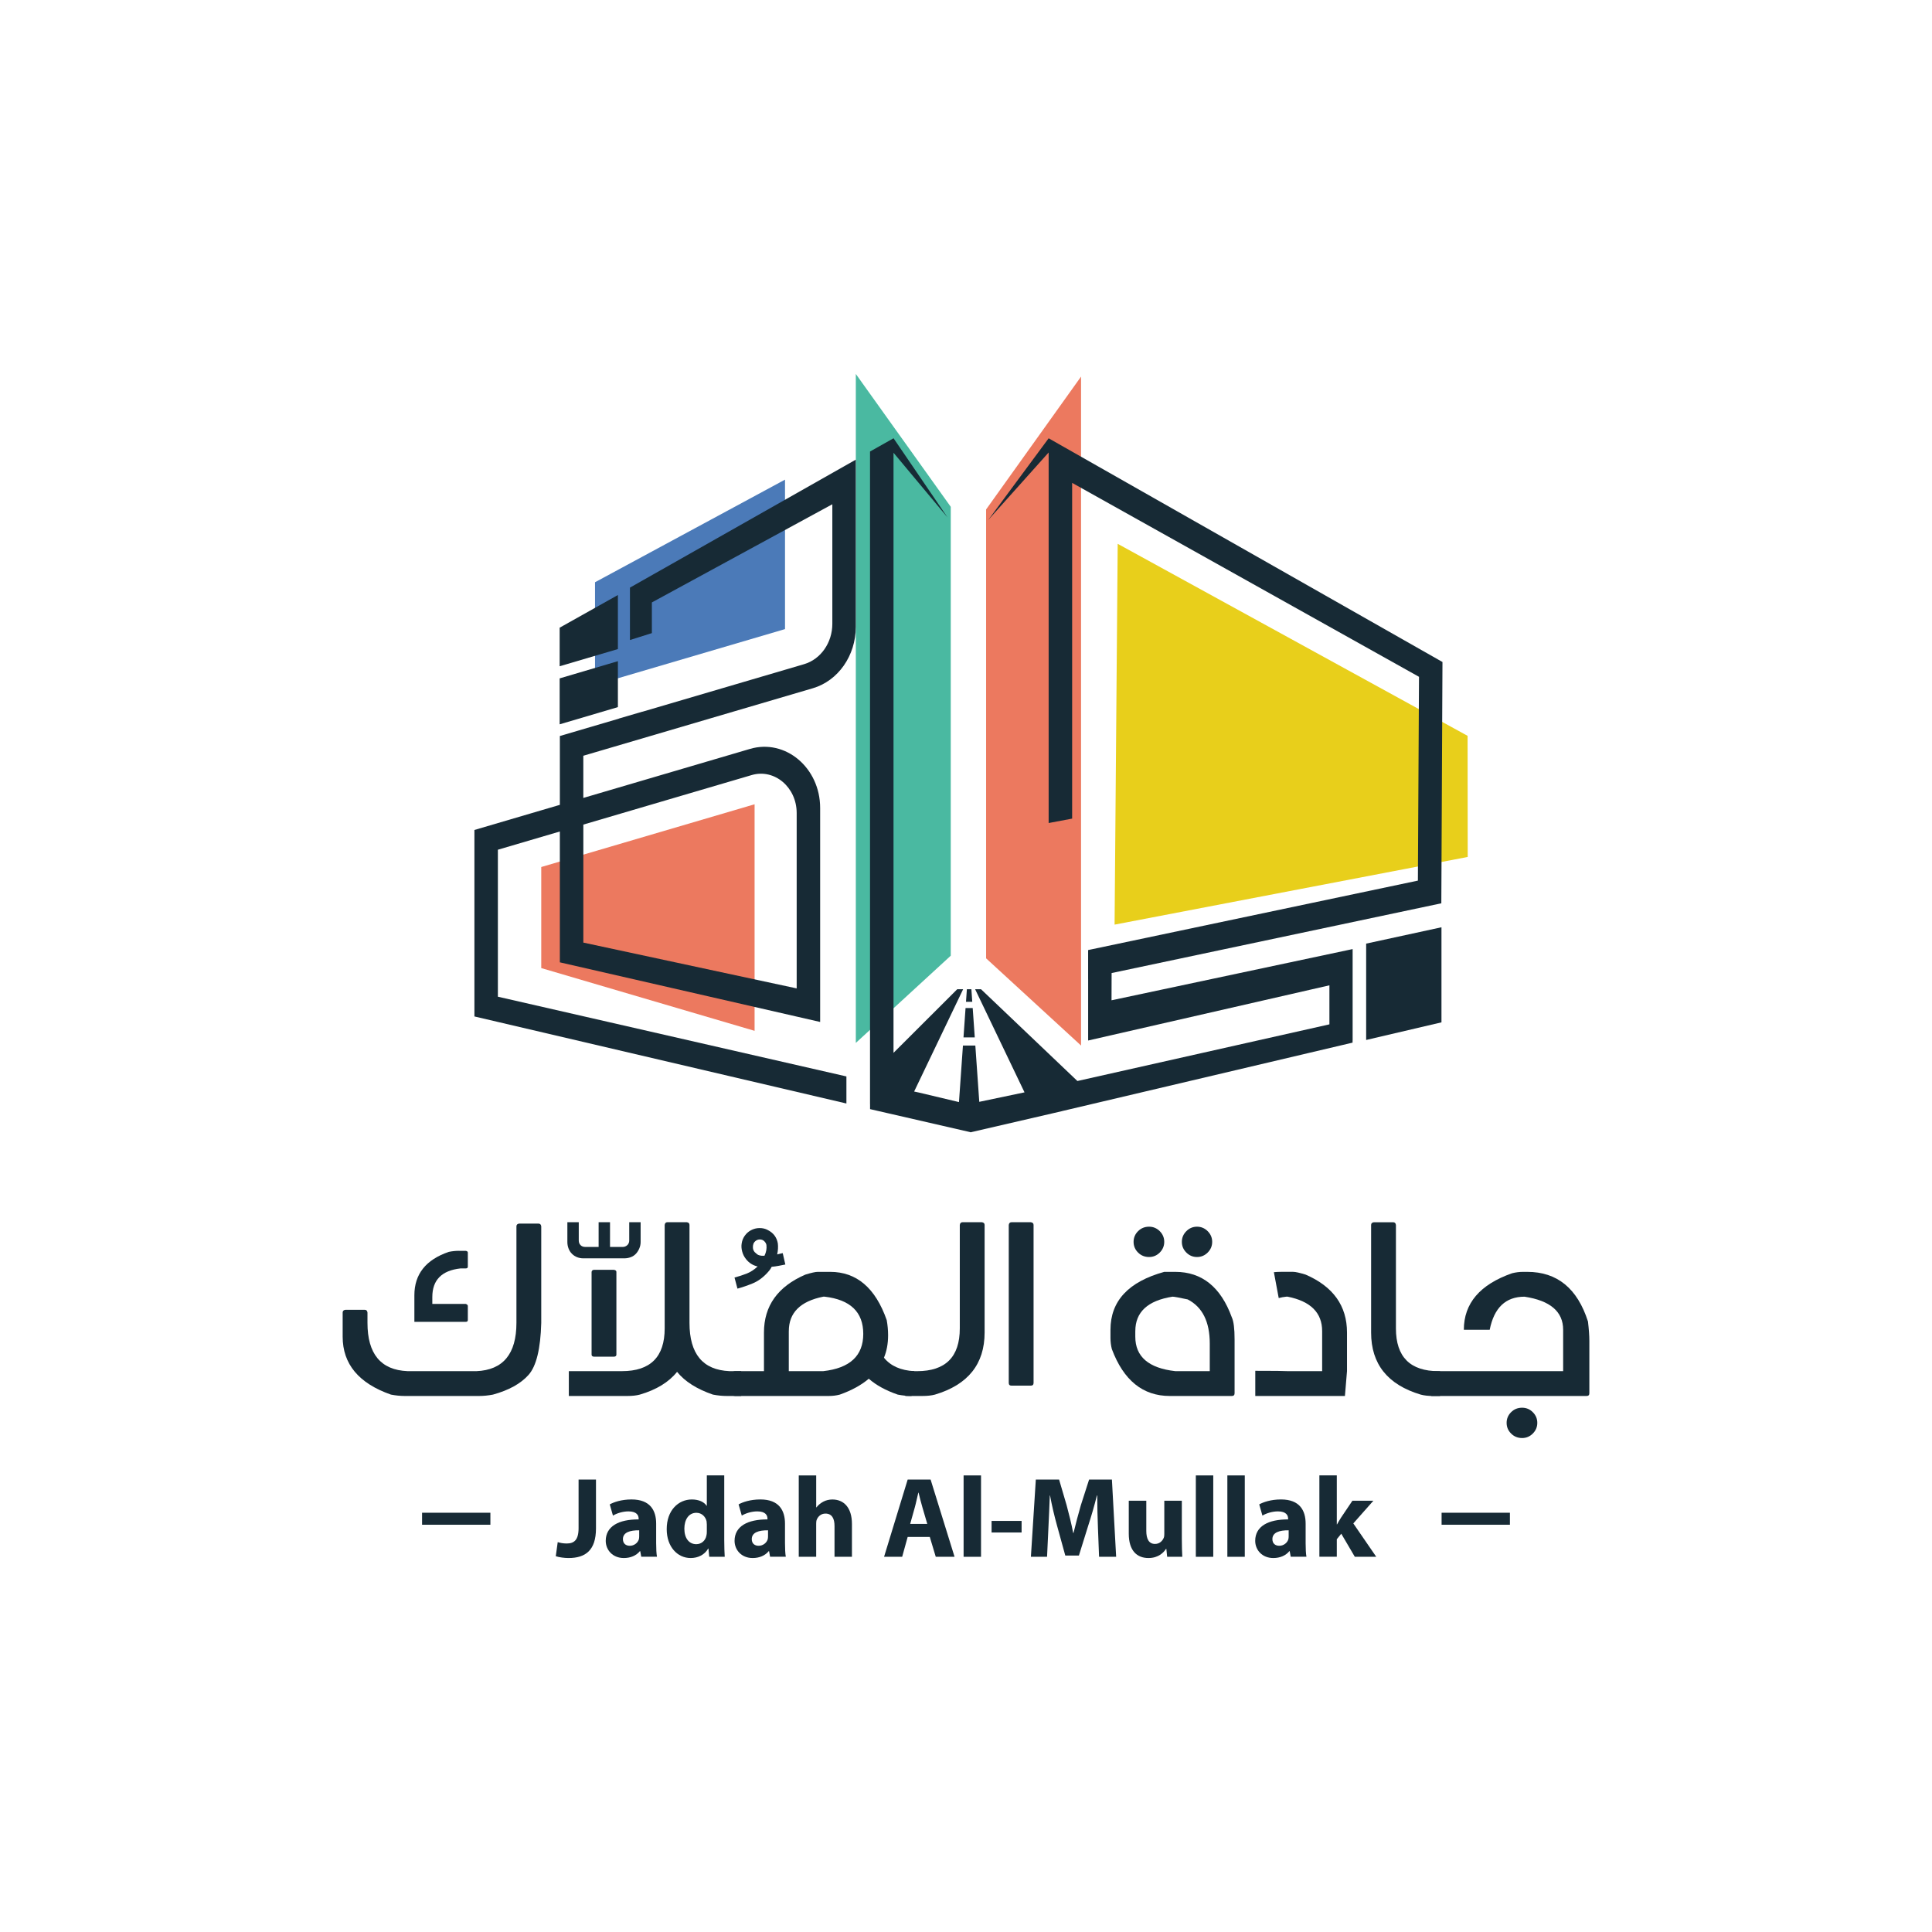
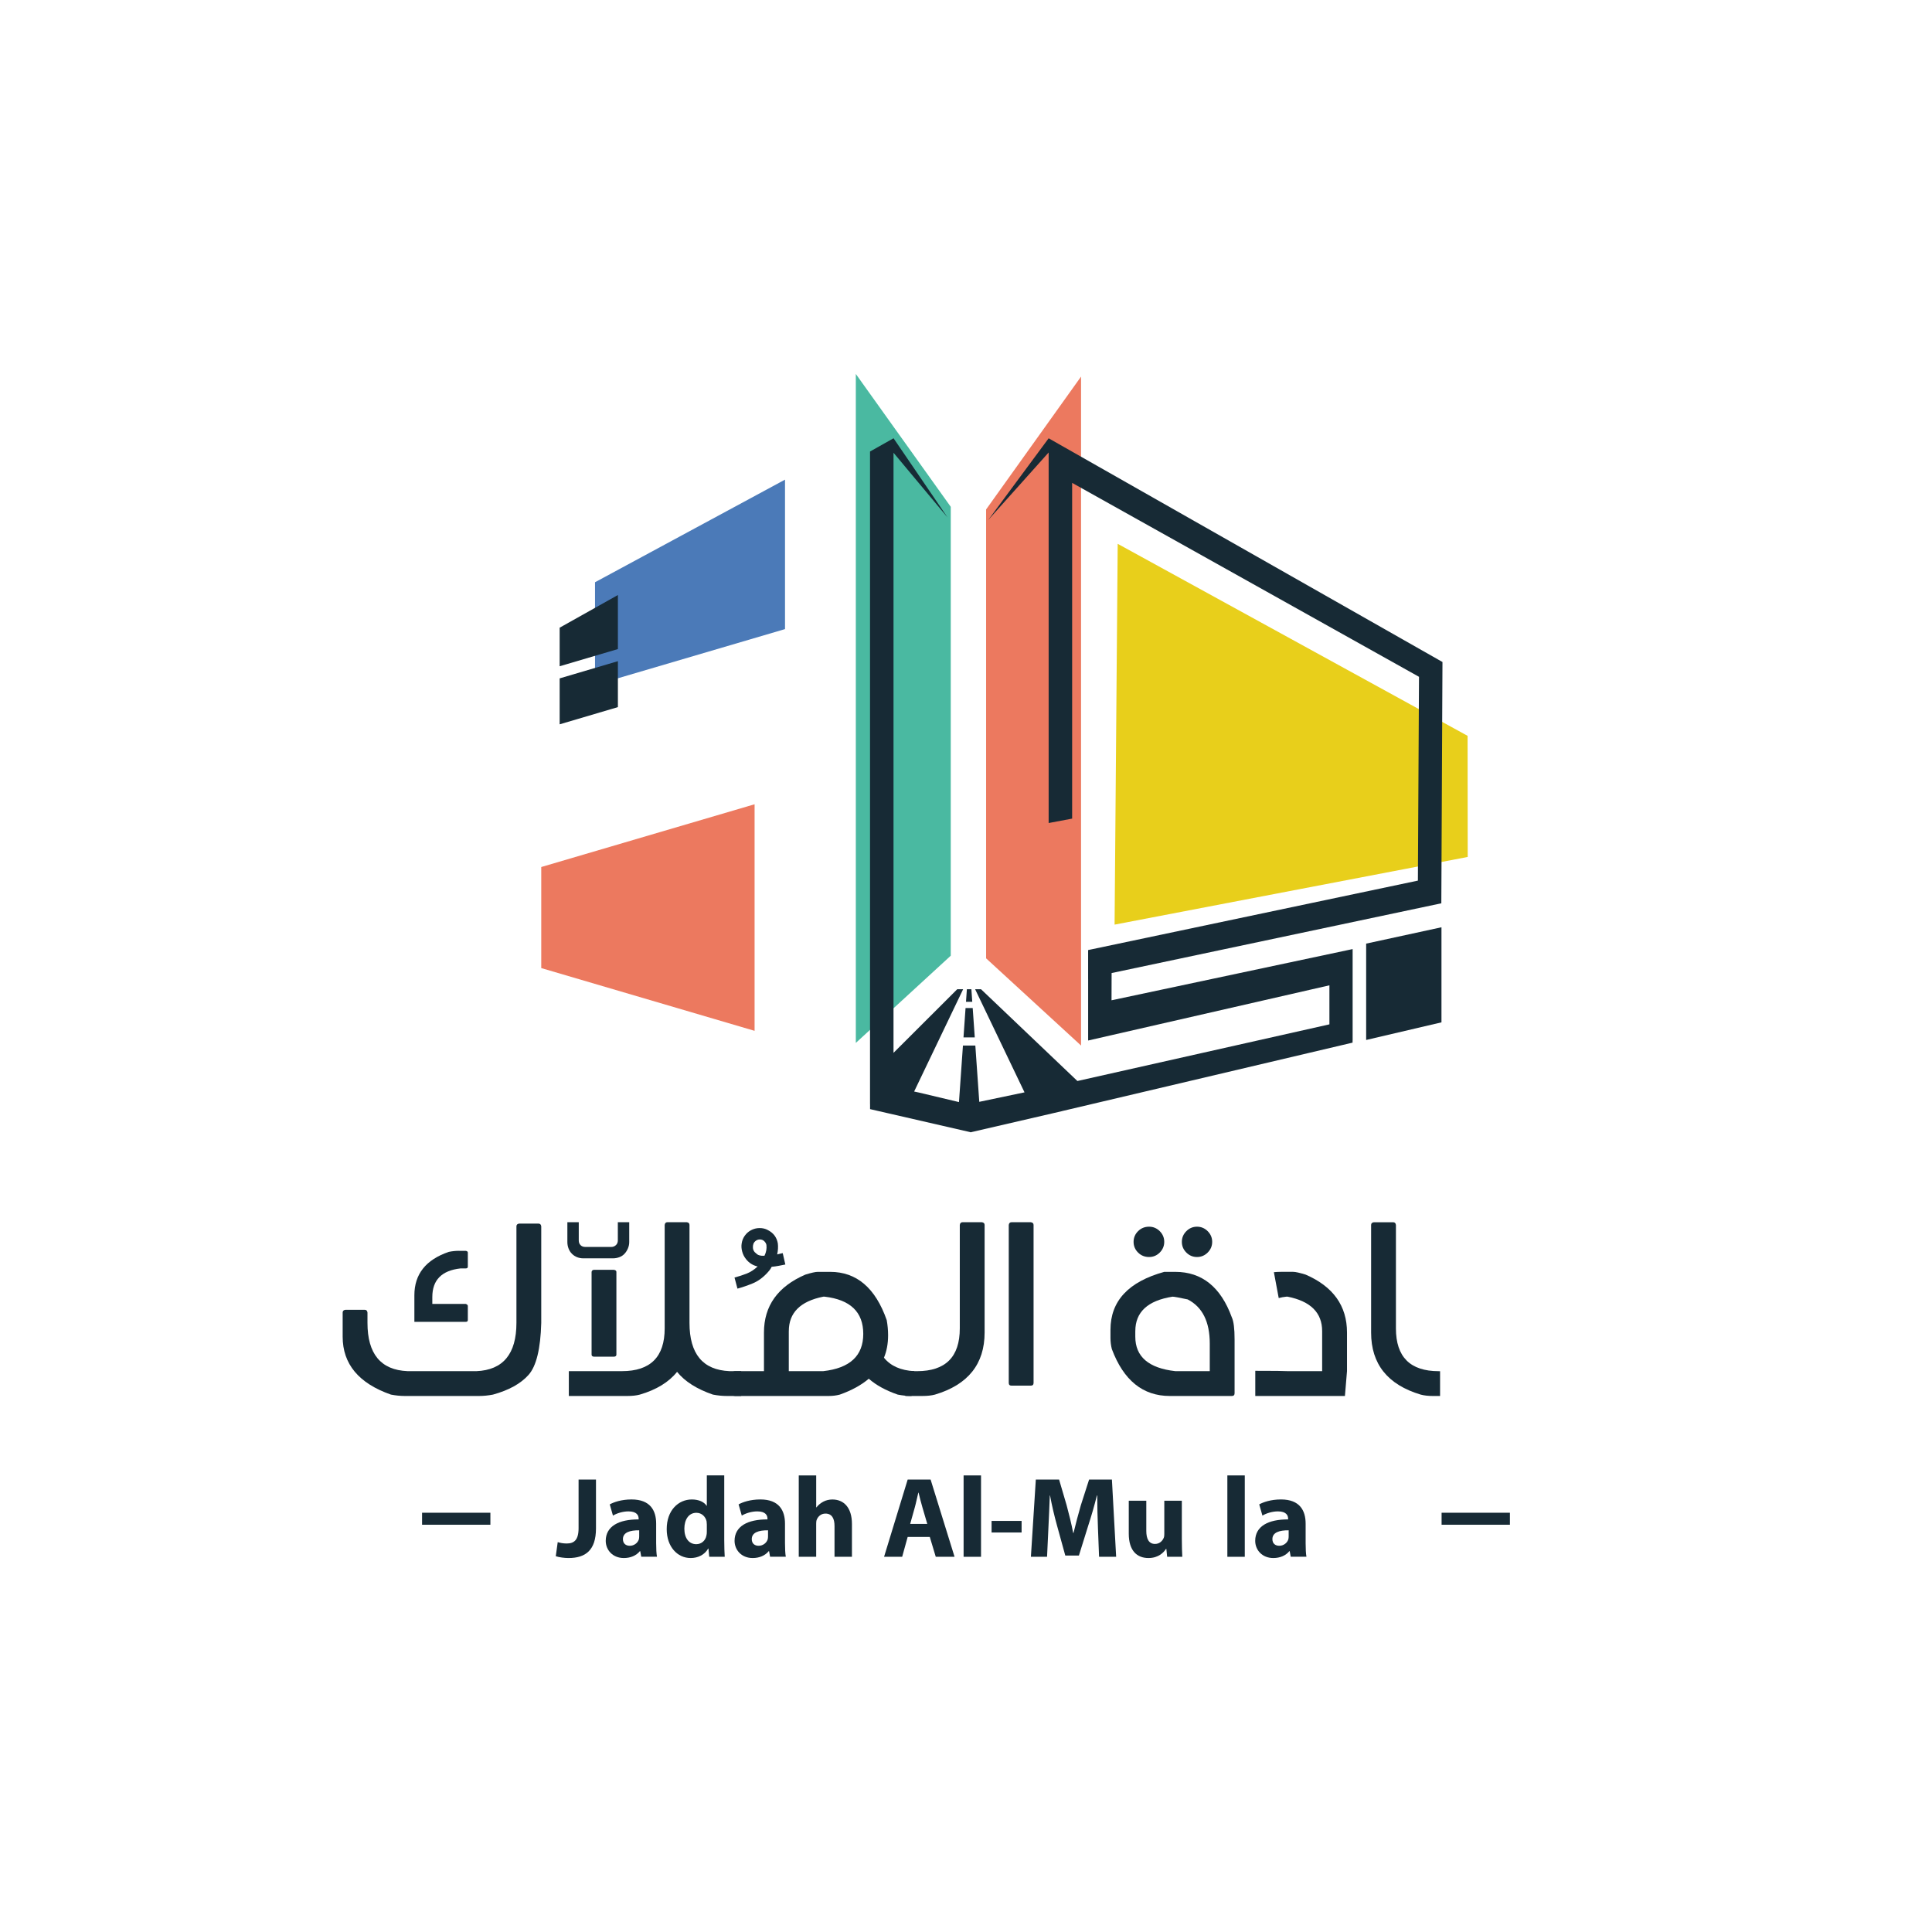
<svg xmlns="http://www.w3.org/2000/svg" id="Layer_1" data-name="Layer 1" viewBox="0 0 1080 1080">
  <defs>
    <style>      .cls-1, .cls-2 {        fill: #ec795f;      }      .cls-3, .cls-4 {        fill: #172a35;      }      .cls-5 {        fill: #4ab9a1;      }      .cls-6 {        fill: #4b7ab8;      }      .cls-6, .cls-4, .cls-2, .cls-7 {        fill-rule: evenodd;      }      .cls-7 {        fill: #e8cf1b;      }    </style>
  </defs>
  <polygon class="cls-5" points="531.48 534.24 478.41 582.99 478.41 209.05 531.48 283.31 531.48 534.24" />
  <polygon class="cls-1" points="551.24 535.72 604.31 584.46 604.31 210.52 551.24 284.78 551.24 535.72" />
  <g>
    <polygon class="cls-2" points="302.56 541.16 421.82 576.24 421.82 449.59 302.56 484.67 302.56 541.16" />
    <polygon class="cls-7" points="624.8 304 623.06 516.87 820.46 479.04 820.39 411.34 624.8 304" />
    <polygon class="cls-6" points="438.83 351.67 438.83 268.12 332.62 325.48 332.62 382.92 438.83 351.67" />
    <g>
      <polygon class="cls-4" points="543.01 552.98 540.49 552.98 540 560.02 543.5 560.02 543.01 552.98" />
      <polygon class="cls-4" points="543.75 563.51 539.75 563.51 538.6 579.93 544.9 579.93 543.75 563.51" />
-       <path class="cls-4" d="m352.16,357.77l12.24-3.85v-17.16l100.88-54.88v66.82c0,10.57-6.47,19.83-15.77,22.57l-90.44,26.6v-.04l-13.13,3.85v.05l-32.97,9.7v38.48l-47.77,14.05v104.24l207.95,48.66v-15.13l-194.83-44.57v-82.16l34.64-10.19v73.14l145.51,33.33v-119.61c0-22.49-19.43-38.85-39.21-33.03l-93.18,27.41v-23.58l128.33-37.75c14.14-4.16,23.98-18.23,23.98-34.31v-93.45l-126.24,71.52v29.29Zm68.02,75.5c12.7-3.74,25.17,6.77,25.17,21.21v98.04l-119.26-25.61v-65.96l94.09-27.68Z" />
      <polygon class="cls-4" points="345.41 369.6 312.85 379.22 312.85 404.9 345.41 395.28 345.41 369.6" />
      <polygon class="cls-4" points="345.41 332.62 312.85 350.88 312.85 372.44 345.41 362.83 345.41 332.62" />
      <polygon class="cls-4" points="621.4 543.94 805.71 504.95 806.35 370.06 586.2 245.01 552.39 290.72 586.2 252.94 586.2 291.57 586.2 460.08 599.33 457.61 599.33 269.93 793.23 378.34 792.61 492.27 608.27 531.09 608.27 545.21 608.27 547.25 608.28 547.25 608.28 581.65 743.15 550.8 743.15 572.62 602.27 604.29 548.39 552.98 545.1 552.98 572.71 610.63 547.42 615.93 545.22 584.46 538.29 584.46 536.07 616.07 513.8 610.77 511.01 610.17 538.4 552.98 535.11 552.98 499.48 588.55 499.48 253.09 529.69 289.27 499.48 244.96 499.48 245.01 486.35 252.4 486.35 617.26 486.37 617.26 486.37 620.01 542.49 632.9 542.5 632.97 542.65 632.94 542.8 632.97 542.8 632.9 588.21 622.4 588.21 622.4 588.23 622.39 593.68 621.13 593.68 621.11 756.09 582.84 756.1 581.61 756.13 581.61 756.13 530.54 621.35 559.17 621.4 543.94" />
      <polygon class="cls-4" points="763.69 581.35 805.79 571.5 805.79 518.35 763.69 527.49 763.69 581.35" />
    </g>
  </g>
  <g>
    <path class="cls-3" d="m266.33,766.49c14.9-.64,22.36-9.64,22.36-26.98v-53.97c0-.9.51-1.41,1.54-1.54h10.79c.9,0,1.41.52,1.54,1.54v53.97c-.39,14.52-2.76,24.22-7.13,29.1-4.37,4.88-10.99,8.54-19.85,10.98-2.7.51-5.27.77-7.71.77h-41.63c-2.44,0-5.01-.26-7.71-.77-17.99-6.29-26.98-17.09-26.98-32.38v-13.49c0-.9.51-1.41,1.54-1.54h10.79c.9,0,1.41.52,1.54,1.54v5.78c0,17.34,7.45,26.34,22.36,26.98h38.55Zm-9.83-67.26h3.86c.77.13,1.16.45,1.16.96v7.9c0,.64-.39.96-1.16.96h-2.89c-10.54,1.16-15.8,6.49-15.8,16v3.85h18.69c.77.26,1.16.65,1.16,1.16v7.9c0,.64-.39.96-1.16.96h-28.72v-14.84c0-11.82,6.42-19.91,19.27-24.28,1.93-.39,3.79-.58,5.59-.58Z" />
    <path class="cls-3" d="m378.49,766.87c-4.63,5.78-11.56,10.02-20.81,12.72-1.93.51-4.24.77-6.94.77h-32.76v-13.88h29.68c15.93,0,23.9-7.96,23.9-23.9v-57.82c.13-1.02.64-1.54,1.54-1.54h10.79c1.03.13,1.54.65,1.54,1.54v54.74c0,17.34,7.45,26.34,22.36,26.98h6.55v13.88h-8.1c-2.44,0-5.01-.26-7.71-.77-8.99-3.08-15.68-7.32-20.04-12.72Zm-46.25-57.05h10.79c1.03.13,1.54.52,1.54,1.16v46.26c0,.77-.51,1.16-1.54,1.16h-10.79c-1.03,0-1.54-.39-1.54-1.16v-46.26c.13-.77.64-1.16,1.54-1.16Z" />
    <path class="cls-3" d="m485.65,770.72c-4.24,3.6-9.64,6.55-16.19,8.87-1.93.51-3.98.77-6.17.77h-52.42c-1.03,0-1.54-.51-1.54-1.54v-10.79c.13-1.03.64-1.54,1.54-1.54h16.19v-21.59c0-14.9,7.71-25.7,23.13-32.38,3.34-1.03,5.65-1.54,6.94-1.54h6.94c14.78,0,25.31,8.99,31.61,26.98.51,2.83.77,5.66.77,8.48,0,4.63-.77,8.8-2.31,12.53,3.73,4.62,9.38,7.13,16.96,7.52l-1.54,13.88c-2.44,0-5.01-.26-7.71-.77-6.68-2.31-12.08-5.27-16.19-8.87Zm-44.71-26.6v22.36h19.27c14.9-1.67,22.36-8.61,22.36-20.82s-7.2-19.14-21.58-20.81h-.77c-12.85,2.57-19.27,8.99-19.27,19.27Z" />
    <path class="cls-3" d="m512.63,766.49c15.93,0,23.9-7.96,23.9-23.9v-57.82c.13-1.02.64-1.54,1.54-1.54h10.79c1.03.13,1.54.65,1.54,1.54v60.13c0,17.6-9.25,29.17-27.75,34.69-1.93.51-4.24.77-6.94.77h-9.64v-13.88h6.55Z" />
    <path class="cls-3" d="m565.44,683.23h10.79c1.03.13,1.54.65,1.54,1.54v88.27c0,1.03-.52,1.54-1.54,1.54h-10.79c-1.03,0-1.54-.51-1.54-1.54v-88.27c.13-1.02.64-1.54,1.54-1.54Z" />
    <path class="cls-3" d="m656.99,710.98c14.9,0,25.44,8.48,31.61,25.44,1.03,2.19,1.54,6.3,1.54,12.33v30.07c0,1.03-.52,1.54-1.54,1.54h-34.69c-15.03,0-25.83-8.73-32.38-26.21-.52-2.06-.77-4.11-.77-6.17v-4.62c0-16.06,10.02-26.85,30.06-32.38h6.17Zm-8.67-22.74c1.67,1.67,2.5,3.66,2.5,5.97s-.84,4.3-2.5,5.97c-1.67,1.67-3.66,2.5-5.97,2.5-2.44,0-4.5-.83-6.17-2.5-1.67-1.67-2.5-3.66-2.5-5.97s.83-4.3,2.5-5.97c1.67-1.67,3.73-2.51,6.17-2.51,2.31,0,4.3.84,5.97,2.51Zm-13.68,55.89v3.08c0,11.18,7.45,17.6,22.36,19.27h19.27v-15.42c0-12.21-4.11-20.43-12.33-24.67-4.76-1.03-7.58-1.54-8.48-1.54-13.88,2.18-20.81,8.61-20.81,19.27Zm40.47-55.89c1.67,1.67,2.51,3.66,2.51,5.97s-.84,4.3-2.51,5.97c-1.67,1.67-3.66,2.5-5.97,2.5s-4.31-.83-5.97-2.5c-1.67-1.67-2.5-3.66-2.5-5.97s.83-4.3,2.5-5.97c1.67-1.67,3.66-2.51,5.97-2.51s4.3.84,5.97,2.51Z" />
    <path class="cls-3" d="m701.7,766.29c10.4,0,16.45.07,18.12.19h19.27v-22.36c0-10.28-6.42-16.7-19.27-19.27h-.77c-1.42.13-2.83.39-4.24.77l-2.7-14.46c1.28-.13,2.57-.19,3.86-.19h6.94c1.28,0,3.6.52,6.94,1.54,15.42,6.68,23.13,17.47,23.13,32.38v21.59l-1.16,13.88h-50.11v-14.07Z" />
    <path class="cls-3" d="m805.01,766.49v13.88h-3.86c-2.7,0-5.01-.26-6.94-.77-18.5-5.52-27.75-17.09-27.75-34.69v-60.13c0-.9.51-1.41,1.54-1.54h10.79c.9,0,1.41.52,1.54,1.54v57.82c0,15.93,7.96,23.9,23.9,23.9h.77Z" />
-     <path class="cls-3" d="m873.81,766.49v-23.13c0-10.15-7.2-16.32-21.59-18.5-10.54,0-17.02,6.17-19.47,18.5h-14.45c0-14.78,8.99-25.31,26.98-31.61,2.05-.51,4.11-.77,6.17-.77h2.32c16.7,0,28.01,9.25,33.92,27.76.51,4.37.77,7.97.77,10.79v29.29c0,1.03-.51,1.54-1.54,1.54h-86.92v-13.88h73.81Zm-16.96,22.93c1.67,1.67,2.51,3.66,2.51,5.97s-.84,4.3-2.51,5.97c-1.67,1.67-3.66,2.51-5.97,2.51-2.44,0-4.5-.84-6.17-2.51-1.67-1.67-2.5-3.66-2.5-5.97s.83-4.3,2.5-5.97c1.67-1.67,3.73-2.5,6.17-2.5,2.31,0,4.3.83,5.97,2.5Z" />
  </g>
  <g>
    <path class="cls-3" d="m323.42,827.07h9.74v27.29c0,12.3-5.89,16.59-15.37,16.59-2.24,0-5.19-.38-7.11-1.02l1.09-7.88c1.35.45,3.07.77,5,.77,4.1,0,6.66-1.86,6.66-8.59v-27.16Z" />
    <path class="cls-3" d="m358.47,870.25l-.58-3.14h-.19c-2.05,2.5-5.25,3.84-8.97,3.84-6.34,0-10.12-4.61-10.12-9.61,0-8.14,7.3-12.04,18.39-11.98v-.45c0-1.67-.9-4.04-5.7-4.04-3.2,0-6.6,1.09-8.65,2.37l-1.79-6.28c2.18-1.22,6.47-2.76,12.17-2.76,10.44,0,13.77,6.15,13.77,13.52v10.89c0,3.01.13,5.89.45,7.62h-8.78Zm-1.15-14.8c-5.12-.06-9.1,1.15-9.1,4.93,0,2.5,1.66,3.72,3.84,3.72,2.44,0,4.42-1.6,5.06-3.59.13-.51.19-1.09.19-1.66v-3.4Z" />
    <path class="cls-3" d="m404.86,824.77v36.13c0,3.52.13,7.24.26,9.35h-8.65l-.45-4.61h-.13c-1.99,3.52-5.76,5.31-9.8,5.31-7.43,0-13.39-6.34-13.39-16.08-.06-10.57,6.53-16.66,14.03-16.66,3.84,0,6.85,1.35,8.26,3.52h.13v-16.98h9.74Zm-9.74,27.42c0-.51-.06-1.21-.13-1.73-.58-2.63-2.69-4.8-5.7-4.8-4.42,0-6.73,3.97-6.73,8.9,0,5.32,2.63,8.65,6.66,8.65,2.82,0,5.06-1.92,5.64-4.68.19-.71.26-1.41.26-2.24v-4.1Z" />
    <path class="cls-3" d="m430.49,870.25l-.58-3.14h-.19c-2.05,2.5-5.25,3.84-8.97,3.84-6.34,0-10.12-4.61-10.12-9.61,0-8.14,7.3-12.04,18.39-11.98v-.45c0-1.67-.9-4.04-5.7-4.04-3.2,0-6.6,1.09-8.65,2.37l-1.79-6.28c2.18-1.22,6.47-2.76,12.17-2.76,10.44,0,13.77,6.15,13.77,13.52v10.89c0,3.01.13,5.89.45,7.62h-8.78Zm-1.15-14.8c-5.12-.06-9.1,1.15-9.1,4.93,0,2.5,1.66,3.72,3.84,3.72,2.44,0,4.42-1.6,5.06-3.59.13-.51.19-1.09.19-1.66v-3.4Z" />
    <path class="cls-3" d="m446.52,824.77h9.74v17.87h.13c1.02-1.34,2.31-2.37,3.84-3.2,1.41-.77,3.27-1.22,5.06-1.22,6.21,0,10.95,4.29,10.95,13.71v18.32h-9.74v-17.23c0-4.1-1.41-6.92-5.06-6.92-2.56,0-4.16,1.67-4.87,3.4-.26.64-.32,1.47-.32,2.18v18.58h-9.74v-45.49Z" />
    <path class="cls-3" d="m507.39,859.17l-3.07,11.08h-10.12l13.2-43.18h12.81l13.39,43.18h-10.51l-3.33-11.08h-12.36Zm10.96-7.3l-2.69-9.16c-.77-2.56-1.54-5.76-2.18-8.33h-.13c-.64,2.56-1.28,5.83-1.99,8.33l-2.56,9.16h9.55Z" />
    <path class="cls-3" d="m538.66,824.77h9.74v45.49h-9.74v-45.49Z" />
    <path class="cls-3" d="m571.08,850.2v6.47h-16.78v-6.47h16.78Z" />
    <path class="cls-3" d="m613.75,853.72c-.19-5.19-.39-11.47-.39-17.74h-.19c-1.35,5.51-3.14,11.66-4.8,16.72l-5.25,16.85h-7.62l-4.61-16.72c-1.41-5.06-2.88-11.21-3.91-16.85h-.13c-.26,5.83-.45,12.49-.77,17.87l-.77,16.4h-9.03l2.75-43.18h13l4.23,14.41c1.35,5,2.69,10.38,3.65,15.44h.19c1.22-5,2.69-10.7,4.1-15.5l4.61-14.35h12.75l2.37,43.18h-9.55l-.64-16.53Z" />
    <path class="cls-3" d="m660.65,860.19c0,4.1.13,7.43.26,10.06h-8.46l-.45-4.42h-.19c-1.22,1.92-4.16,5.12-9.8,5.12-6.34,0-11.02-3.97-11.02-13.64v-18.39h9.8v16.85c0,4.55,1.47,7.3,4.87,7.3,2.69,0,4.23-1.86,4.87-3.39.26-.58.32-1.35.32-2.11v-18.64h9.8v21.27Z" />
-     <path class="cls-3" d="m668.48,824.77h9.74v45.49h-9.74v-45.49Z" />
    <path class="cls-3" d="m686.1,824.77h9.74v45.49h-9.74v-45.49Z" />
    <path class="cls-3" d="m721.53,870.25l-.58-3.14h-.19c-2.05,2.5-5.25,3.84-8.97,3.84-6.34,0-10.12-4.61-10.12-9.61,0-8.14,7.3-12.04,18.39-11.98v-.45c0-1.67-.9-4.04-5.7-4.04-3.2,0-6.6,1.09-8.65,2.37l-1.79-6.28c2.18-1.22,6.47-2.76,12.17-2.76,10.44,0,13.77,6.15,13.77,13.52v10.89c0,3.01.13,5.89.45,7.62h-8.78Zm-1.15-14.8c-5.12-.06-9.1,1.15-9.1,4.93,0,2.5,1.66,3.72,3.84,3.72,2.44,0,4.42-1.6,5.06-3.59.13-.51.19-1.09.19-1.66v-3.4Z" />
-     <path class="cls-3" d="m747.29,852.12h.13c.7-1.28,1.47-2.56,2.24-3.78l6.34-9.42h11.72l-11.21,12.68,12.81,18.64h-11.98l-7.56-12.88-2.5,3.07v9.8h-9.74v-45.49h9.74v27.36Z" />
  </g>
  <g>
    <rect class="cls-3" x="235.94" y="845.63" width="38.19" height="6.71" />
    <rect class="cls-3" x="805.86" y="845.63" width="38.19" height="6.71" />
  </g>
-   <path class="cls-3" d="m326.08,703.42c-1.21,0-2.37-.21-3.46-.64-1.09-.42-2.06-1.06-2.91-1.91-.85-.85-1.49-1.85-1.91-3-.43-1.15-.64-2.33-.64-3.55v-11.1h6.37v10.19c0,1.09.33,1.97,1,2.64.67.67,1.55,1,2.64,1h7.46v-13.83h6.37v13.83h7.1c.97,0,1.82-.33,2.55-1,.73-.66,1.09-1.55,1.09-2.64v-10.19h6.37v11.1c0,1.22-.24,2.4-.73,3.55-.49,1.15-1.12,2.16-1.91,3-.79.85-1.76,1.49-2.91,1.91-1.15.43-2.34.64-3.55.64h-22.93Z" />
+   <path class="cls-3" d="m326.08,703.42c-1.21,0-2.37-.21-3.46-.64-1.09-.42-2.06-1.06-2.91-1.91-.85-.85-1.49-1.85-1.91-3-.43-1.15-.64-2.33-.64-3.55v-11.1h6.37v10.19c0,1.09.33,1.97,1,2.64.67.67,1.55,1,2.64,1h7.46v-13.83v13.83h7.1c.97,0,1.82-.33,2.55-1,.73-.66,1.09-1.55,1.09-2.64v-10.19h6.37v11.1c0,1.22-.24,2.4-.73,3.55-.49,1.15-1.12,2.16-1.91,3-.79.85-1.76,1.49-2.91,1.91-1.15.43-2.34.64-3.55.64h-22.93Z" />
  <path class="cls-3" d="m412.24,720.34l-1.64-6.19c2.3-.6,4.55-1.33,6.73-2.18,2.18-.85,4.24-2.18,6.19-4-2.67-.61-4.85-2-6.55-4.19-.97-1.21-1.67-2.61-2.09-4.19-.43-1.58-.52-3.09-.27-4.55.24-1.58.82-3,1.73-4.28.91-1.27,2.03-2.27,3.37-3,1.57-.85,3.21-1.27,4.91-1.27s3.21.36,4.55,1.09c3.15,1.58,5.03,4.07,5.64,7.46.24,1.94.12,4-.36,6.19.48-.12.97-.24,1.46-.36.48-.12,1.03-.24,1.64-.37l1.46,6.37c-1.21.24-2.46.49-3.73.73-1.27.24-2.58.43-3.91.55-.36.73-.76,1.36-1.18,1.91-.43.55-.82,1-1.18,1.37-2.55,2.79-5.31,4.79-8.28,6-2.97,1.22-5.79,2.18-8.46,2.91Zm12.55-27.48c-.85,0-1.61.24-2.27.73-.67.49-1.12,1.07-1.36,1.73-.24.67-.34,1.43-.27,2.27.06.85.39,1.64,1,2.37.36.36.82.76,1.36,1.18.55.43,1.36.7,2.46.82h1.64c.48-.97.82-1.97,1-3,.18-1.03.21-2.03.09-3-.12-.73-.52-1.42-1.18-2.09-.67-.67-1.49-1-2.46-1Z" />
</svg>